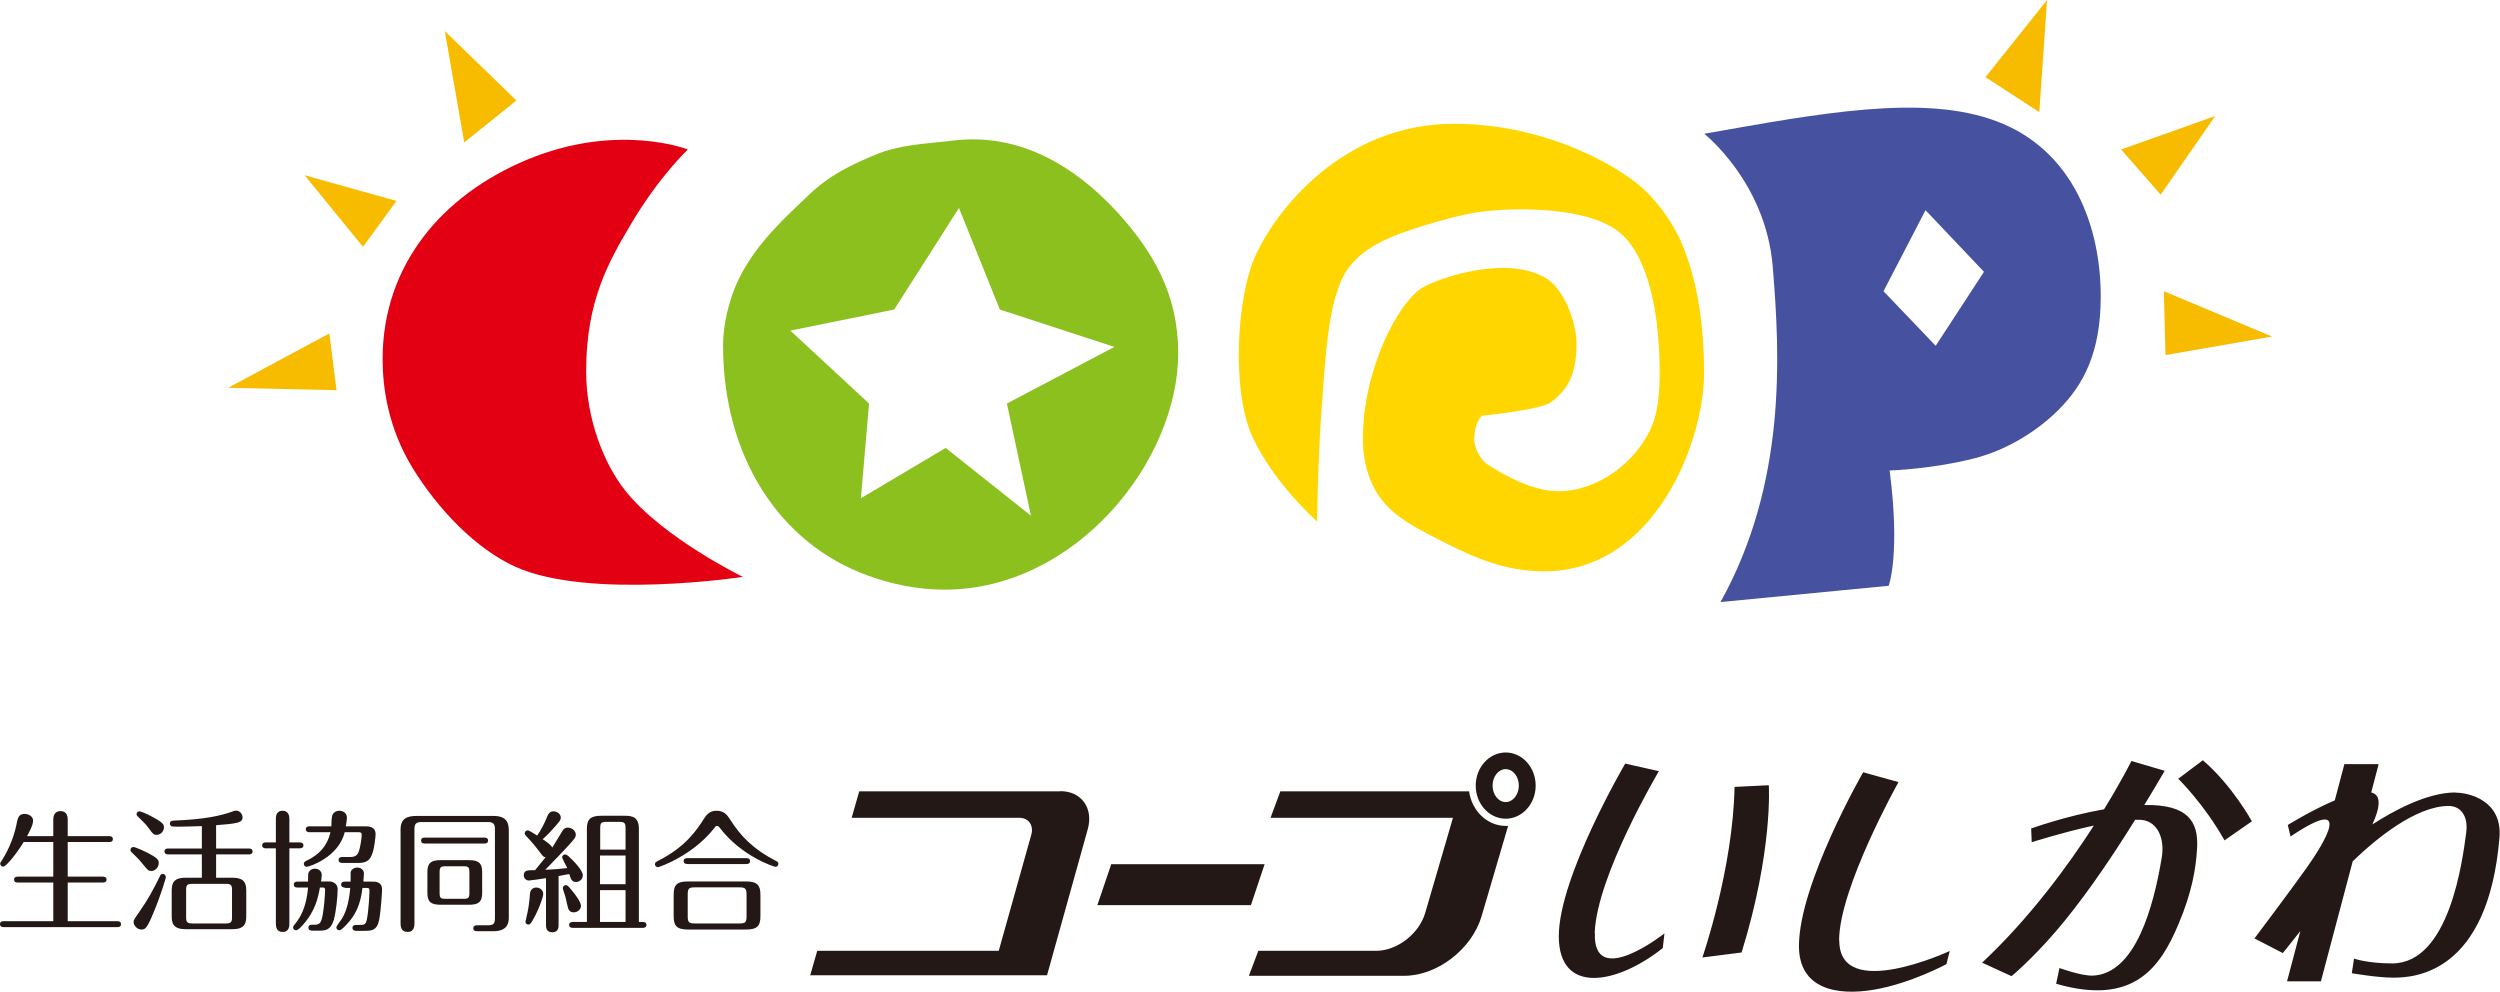
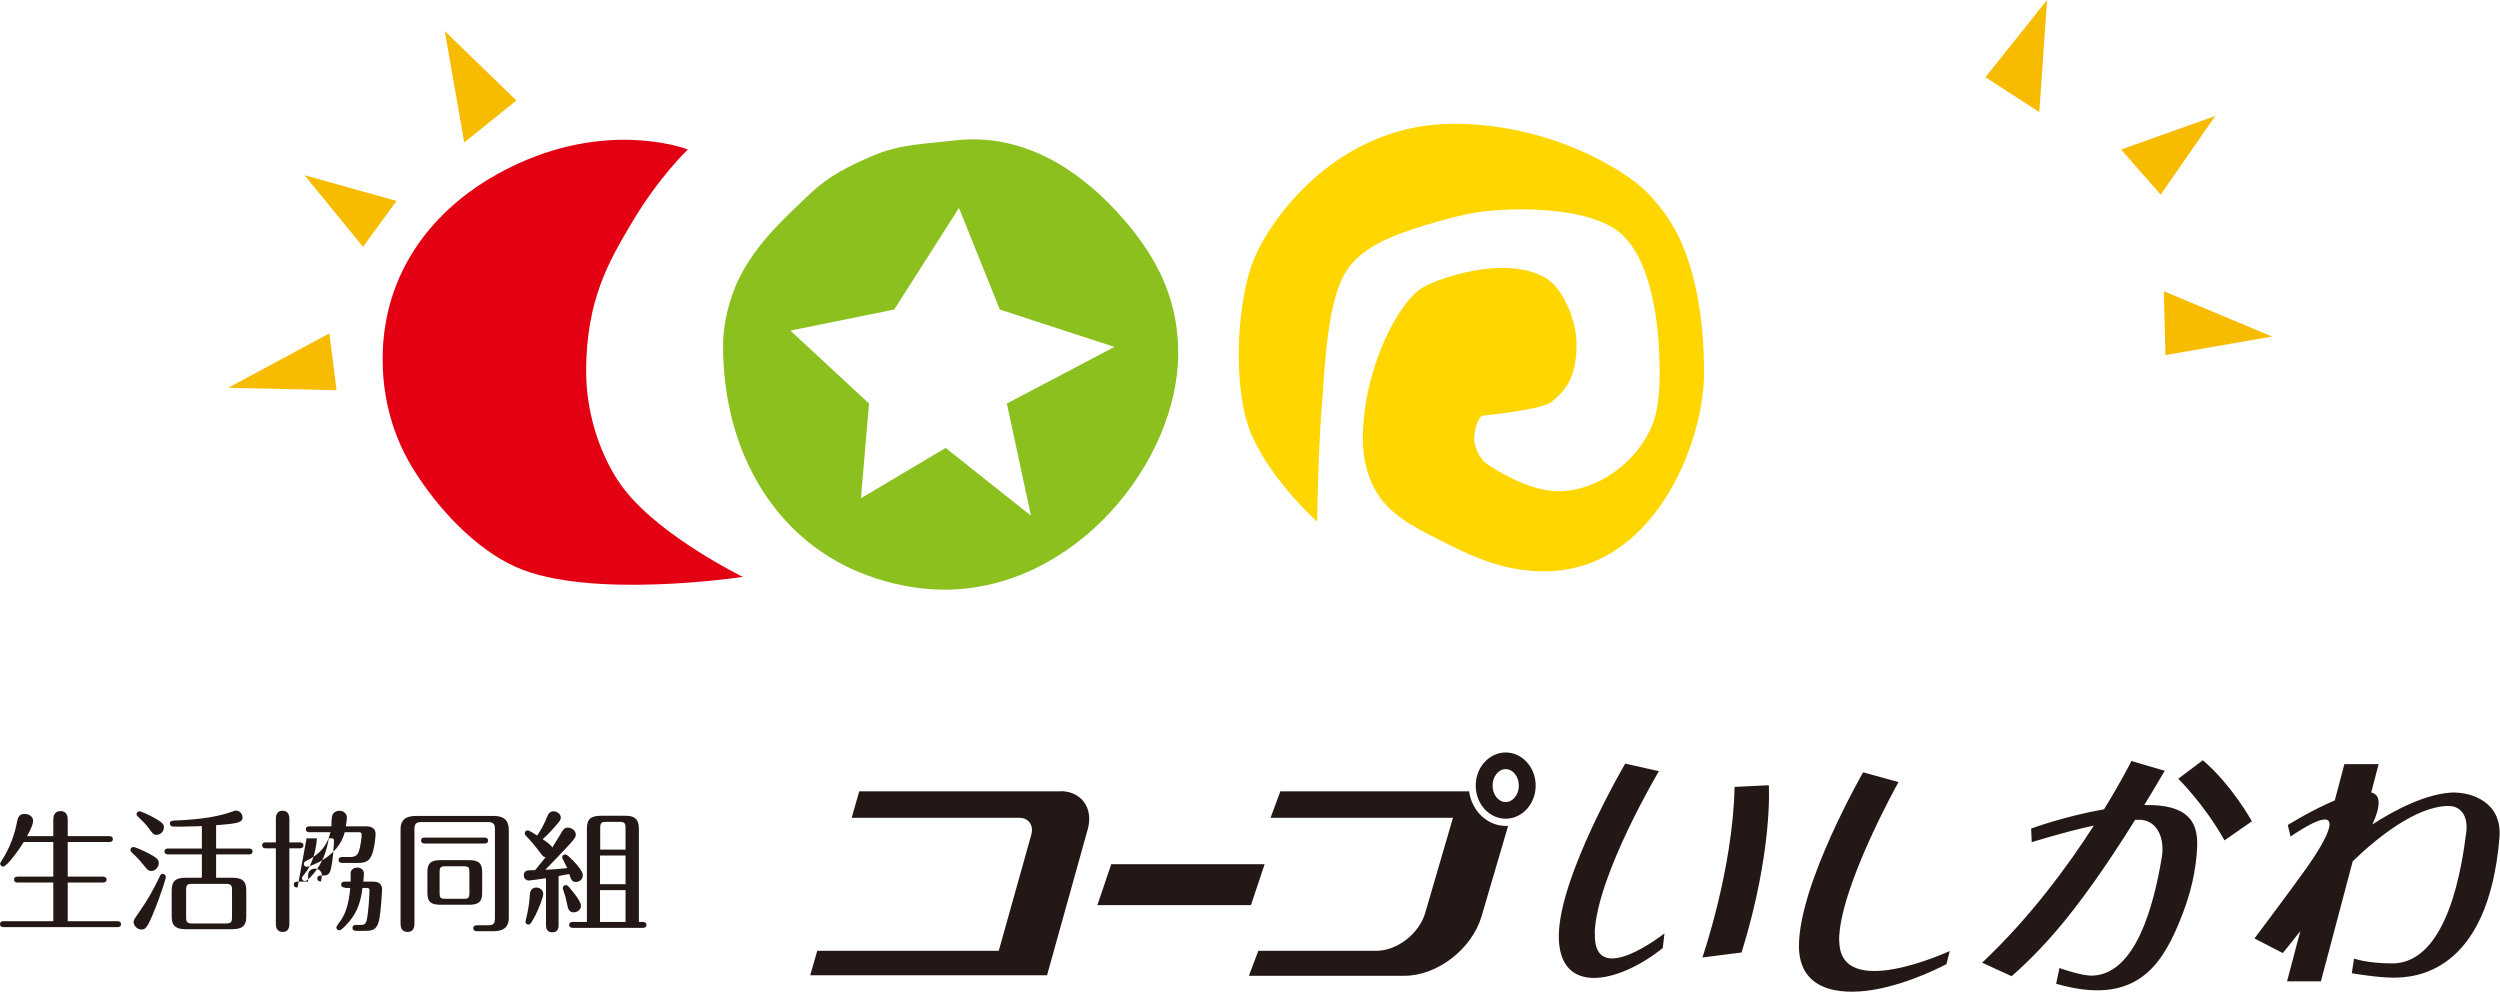
<svg xmlns="http://www.w3.org/2000/svg" id="_レイヤー_2" viewBox="0 0 135.12 53.59">
  <defs>
    <style>.cls-1{fill:#231815;}.cls-1,.cls-2,.cls-3,.cls-4,.cls-5,.cls-6{stroke-width:0px;}.cls-2{fill:#e30012;}.cls-3{fill:#ffd600;}.cls-4{fill:#46529f;}.cls-5{fill:#8bc01f;}.cls-6{fill:#f7bc00;}</style>
  </defs>
  <g id="_レイヤー_1-2">
    <path class="cls-2" d="M27.85,30.63c-2.12-.96-4.16-3.08-5.54-5.32-1.34-2.18-1.63-4.37-1.63-5.9,0-5.13,3.27-8.89,7.81-10.78,4.91-2.04,8.69-.55,8.69-.55,0,0-1.55,1.45-3.07,4.02-1.18,2-2.43,4.11-2.43,7.97,0,2.57.96,4.99,2.1,6.43,2.01,2.55,6.37,4.68,6.37,4.68,0,0-8.31,1.26-12.3-.55Z" />
    <path class="cls-5" d="M39.93,15.08c.95-1.96,2.61-3.42,3.76-4.52,1.15-1.11,2.31-1.64,3.53-2.16,1.45-.61,2.72-.61,4.36-.81,3.54-.41,6.51,1.39,8.78,3.85,1.98,2.16,3.32,4.49,3.32,7.64,0,5.87-5.56,12.79-12.63,12.79-1.47,0-2.88-.3-4.14-.76-4.79-1.73-7.83-6.44-7.83-12.44,0-1.15.33-2.51.85-3.6ZM42.71,17.86l4.26,3.95-.44,5.12,4.58-2.72,4.61,3.66-1.3-6.06,5.81-3.06-6.19-2.02-2.21-5.49-3.5,5.49-5.62,1.14Z" />
    <path class="cls-3" d="M71.44,21.87c-.23,3.29-.25,6.32-.25,6.32,0,0-2.37-2.09-3.51-4.61-1.14-2.53-.82-7.5.13-9.66,1.1-2.53,4.77-7.23,10.77-7.23,5.21,0,9.28,2.52,10.42,3.69.46.47,1.16,1.26,1.71,2.37.8,1.66,1.39,4.06,1.39,7.42,0,3.73-2.68,10.71-8.65,10.71-2.06,0-3.73-.73-5.18-1.46-1.51-.76-2.83-1.39-3.63-2.46-.66-.88-.98-2.03-.98-3.25,0-3.73,1.92-7.42,3.25-8.18.91-.52,4.44-1.74,6.59-.53,1.01.56,1.71,2.39,1.71,3.59,0,1.83-.61,2.55-1.37,3.14-.56.43-3.75.74-3.75.74,0,0-.41.35-.41,1.3,0,.32.24,1.03.76,1.36,1.04.67,2.49,1.42,3.79,1.42,2.09,0,4.26-1.55,5.08-3.6.37-.92.42-2.21.38-3.51-.08-2.74-.63-5.46-2.02-6.76-1.7-1.58-6.03-1.48-7.86-1.2-.65.1-1.66.34-2.9.73-1.6.5-3.48,1.15-4.29,2.69-.82,1.55-.99,4.33-1.17,6.98Z" />
-     <path class="cls-4" d="M113.54,16.04c0,3.01-.93,4.76-2.28,6.11-1.27,1.27-2.93,2.2-4.5,2.61-2.33.6-4.63.67-4.63.67.59,4.55-.05,6.23-.05,6.23l-9.09.88c3.58-6.44,3.22-13.35,2.82-18.15-.38-4.55-3.7-7.16-3.7-7.16,6.23-1.1,11.82-2.17,15.79-.68,4.17,1.56,5.64,5.73,5.64,9.47ZM104.07,11.36l-2.27,4.38,2.82,2.95,2.61-4-3.16-3.33Z" />
    <polygon class="cls-6" points="107.31 4.17 110.22 6.06 110.64 0 107.31 4.17" />
    <polygon class="cls-6" points="114.64 8.08 119.73 6.27 116.78 10.52 114.64 8.08" />
    <polygon class="cls-6" points="116.95 15.74 117.04 19.19 122.8 18.19 116.95 15.74" />
    <polygon class="cls-6" points="25.09 7.7 27.91 5.43 24.04 1.68 25.09 7.7" />
    <polygon class="cls-6" points="21.43 10.86 19.62 13.34 16.46 9.47 21.43 10.86" />
    <polygon class="cls-6" points="17.8 18.02 18.19 21.09 12.33 20.96 17.8 18.02" />
    <path class="cls-1" d="M68.36,46.71h-8.3l-.75,2.21h8.3l.74-2.21ZM57.31,42.77h-10.87l-.41,1.43h9.06c.5,0,.79.4.65.91l-1.76,6.28h-9.81l-.38,1.32h12.8l2.2-7.89c.32-1.14-.34-2.06-1.48-2.06ZM81.38,40.67c-.89,0-1.62.8-1.62,1.79s.73,1.79,1.62,1.79,1.62-.8,1.62-1.79-.73-1.79-1.62-1.79ZM81.38,43.35c-.39,0-.71-.4-.71-.89s.32-.89.71-.89.71.4.71.89-.32.89-.71.89ZM79.39,42.77h-10.19l-.53,1.43h9.86l-1.5,5.14c-.33,1.13-1.52,2.05-2.65,2.05h-6.37l-.51,1.35h8.4c1.79,0,3.66-1.45,4.18-3.23l1.43-4.87s-.08,0-.12,0c-1.01,0-1.85-.82-1.99-1.88ZM86.19,50.42c.11-3.09,3.47-8.74,3.47-8.74l-1.82-.41s-3.59,6.12-3.59,9.33,3.18,2.59,5.62.64l.09-.79s-3.88,3.06-3.76-.03ZM93.75,42.53c-.09,4.47-1.74,9.22-1.74,9.22l2.12-.27c1.71-5.53,1.47-9.04,1.47-9.04l-1.85.09ZM99.4,50.83c0-2.83,3.21-8.56,3.21-8.56l-1.91-.53s-3.47,6.03-3.47,9.39c0,2.34,2.07,2.7,4.06,2.36,1.99-.34,3.91-1.38,3.91-1.38l.18-.71s-5.97,2.77-5.97-.56ZM115.9,43.5c.36-.59.73-1.21,1.1-1.84l-1.8-.53s-.52,1.05-1.48,2.61c-2.11.37-3.94,1.04-3.94,1.04l.03.74s1.69-.54,3.36-.9c-1.39,2.16-3.45,4.98-6.04,7.41l1.59.73s1.1-.91,2.41-2.44c1.24-1.44,2.69-3.47,4.27-6.01.11,0,.22,0,.32,0,.94.08,1.28,1.08,1.12,2.03-.44,2.65-1.41,6.27-3.71,6.39-.62.03-1.82-.41-1.82-.41l-.18.85c4.18,1.21,5.63-.87,6.62-3.24.71-1.68.94-2.97,1-4.12.07-1.38-.47-2.35-2.87-2.3ZM119.06,41.09l-1.33,1s1.39,1.35,2.5,3.33l1.48-1.03s-1.06-1.94-2.65-3.3ZM132.72,42.83c-1.53,0-3.34.98-4.5,1.73.22-.47.34-.87.34-1.17,0-.33-.15-.5-.4-.56l.4-1.53h-1.85l-.52,1.96c-1.26.53-2.54,1.33-2.54,1.33l.15.62c3.47-2.33,1.82.35.88,1.68-.94,1.32-2.83,3.83-2.83,3.83l1.53.79s.39-.47.95-1.19l-.72,2.72h1.83l1.72-6.49c1.22-1.18,3.4-2.99,5.19-2.99.59,0,1.08.48.94,1.47-.2,1.5-.91,7.04-4,7.04-1.33,0-2.06-.26-2.06-.26l-.12.79s1.38.24,2.24.24c1.09,0,5.12-.17,5.74-7.56.17-2-1.62-2.44-2.38-2.44Z" />
    <path class="cls-1" d="M2.88,45.19v-.87c0-.11,0-.48.39-.48s.39.35.39.48v.87h2.24c.07,0,.2.02.2.16,0,.15-.13.16-.2.16h-2.24v1.87h1.9c.07,0,.2.02.2.16s-.13.16-.2.16h-1.9v2.09h2.68c.07,0,.2.01.2.16s-.13.16-.2.16H.2c-.06,0-.2-.01-.2-.16,0-.16.14-.16.2-.16h2.68v-2.09H.96c-.06,0-.2-.01-.2-.16s.14-.16.2-.16h1.92v-1.87h-1.6c-.36.59-.94,1.33-1.11,1.33-.09,0-.16-.08-.16-.16,0-.03,0-.05.08-.16.48-.75.72-1.5.83-2.1.06-.29.15-.43.41-.43.2,0,.46.12.46.37s-.27.73-.33.83h1.42Z" />
    <path class="cls-1" d="M8.17,47.07c-.15,0-.17-.02-.48-.4-.17-.22-.4-.44-.55-.58-.05-.04-.09-.09-.09-.15,0-.08.06-.16.16-.16s.5.18.82.34c.5.27.55.36.55.53,0,.23-.2.43-.41.43ZM8.97,47.39c0,.05-.26.95-.69,1.98-.33.79-.43.87-.63.87-.25,0-.43-.23-.43-.41,0-.1.03-.14.3-.53.48-.69.75-1.18,1.12-1.94.03-.07.06-.13.16-.13.09,0,.16.09.16.16ZM8.47,45.12c-.16,0-.18-.01-.45-.38-.16-.22-.29-.33-.58-.62-.03-.02-.06-.07-.06-.11,0-.07.05-.16.16-.16.06,0,.4.13.77.34.53.29.55.39.55.53,0,.19-.16.4-.39.4ZM11.68,45.86h1.77c.06,0,.2.01.2.16s-.14.16-.2.16h-1.77v1.26h.88c.53,0,.75.18.75.67v1.44c0,.56-.31.67-.75.67h-2.53c-.5,0-.75-.16-.75-.67v-1.44c0-.54.28-.67.75-.67h.88v-1.26h-1.82c-.07,0-.2-.02-.2-.16,0-.15.13-.16.2-.16h1.82v-1.21c-.46.01-.84.03-1.21.03-.08,0-.39,0-.43-.02-.06-.04-.09-.09-.09-.14,0-.11.05-.16.23-.17,1.63-.06,2.51-.26,3.13-.48.07-.03.16-.06.21-.06.23,0,.36.21.36.37,0,.21-.19.26-.31.29-.25.06-.59.09-1.12.13v1.26ZM12.54,48.1c0-.25-.05-.33-.33-.33h-1.82c-.28,0-.33.07-.33.33v1.48c0,.26.06.33.33.33h1.82c.28,0,.33-.08.33-.33v-1.48Z" />
-     <path class="cls-1" d="M16.2,45.53c.07,0,.2.02.2.16s-.13.16-.2.16h-.56v4.07c0,.11,0,.45-.36.45s-.37-.32-.37-.45v-4.07h-.54c-.08,0-.2-.02-.2-.16,0-.15.13-.16.2-.16h.54v-1.26c0-.11,0-.45.36-.45s.37.34.37.45v1.26h.56ZM16.08,47.97c-.06,0-.2-.01-.2-.16s.13-.16.2-.16h.57c0-.07,0-.35.01-.43.04-.16.17-.27.36-.27.21,0,.37.15.37.33,0,.03-.01.23-.04.36h.38c.11,0,.25,0,.37.1.11.08.15.21.15.3,0,.44-.09,1.26-.21,1.68-.17.58-.5.58-.79.58h-.38c-.06,0-.2-.01-.2-.16s.13-.16.2-.16h.13c.28,0,.36-.11.43-.48.07-.33.14-1.09.14-1.41,0-.12-.09-.12-.13-.12h-.15c-.09.52-.25,1.28-.92,2.02-.09.1-.26.29-.37.29-.09,0-.16-.07-.16-.16,0-.05.04-.1.09-.16.47-.55.66-1.27.72-1.99h-.56ZM16.73,44.98c-.07,0-.2-.02-.2-.16,0-.15.13-.16.2-.16h1.18c0-.13.01-.43.04-.55.03-.16.18-.29.4-.29.19,0,.4.13.4.37,0,.09-.04.4-.06.47h1.04c.18,0,.57,0,.57.43,0,.08-.06.89-.26,1.23-.08.14-.21.32-.66.32h-.88c-.07,0-.2-.02-.2-.16,0-.15.13-.16.2-.16h.42c.26,0,.39-.08.47-.29.08-.21.16-.74.16-.93,0-.08-.06-.12-.14-.12h-.78c-.34,1.38-1.95,1.87-2.05,1.87-.08,0-.16-.06-.16-.16s.07-.13.16-.18c1.02-.47,1.21-1.25,1.28-1.53h-1.12ZM18.64,47.97c-.07,0-.2-.02-.2-.16,0-.15.13-.16.2-.16h.31c0-.17,0-.4,0-.48.01-.16.18-.28.36-.28s.36.11.36.33c0,.06-.02.31-.03.43h.49c.16,0,.52,0,.52.43,0,.1-.06,1.16-.16,1.65-.12.58-.44.58-.79.58h-.45c-.07,0-.2-.02-.2-.16s.13-.16.2-.16h.18c.22,0,.33,0,.39-.26.11-.48.15-1.46.15-1.63,0-.06-.04-.11-.13-.11h-.25c-.1.87-.36,1.47-.87,1.99-.1.11-.28.3-.38.3-.09,0-.16-.06-.16-.16,0-.07.23-.36.27-.42.21-.33.4-.79.48-1.71h-.3Z" />
+     <path class="cls-1" d="M16.2,45.53c.07,0,.2.02.2.16s-.13.16-.2.16h-.56v4.07c0,.11,0,.45-.36.45s-.37-.32-.37-.45v-4.07h-.54c-.08,0-.2-.02-.2-.16,0-.15.13-.16.2-.16h.54v-1.26c0-.11,0-.45.36-.45s.37.34.37.45v1.26h.56ZM16.08,47.97c-.06,0-.2-.01-.2-.16s.13-.16.2-.16h.57c0-.07,0-.35.01-.43.04-.16.17-.27.36-.27.21,0,.37.15.37.33,0,.03-.01.23-.04.36h.38h-.38c-.06,0-.2-.01-.2-.16s.13-.16.2-.16h.13c.28,0,.36-.11.43-.48.07-.33.14-1.09.14-1.41,0-.12-.09-.12-.13-.12h-.15c-.09.52-.25,1.28-.92,2.02-.09.1-.26.29-.37.29-.09,0-.16-.07-.16-.16,0-.05.04-.1.09-.16.47-.55.66-1.27.72-1.99h-.56ZM16.73,44.98c-.07,0-.2-.02-.2-.16,0-.15.13-.16.2-.16h1.18c0-.13.01-.43.04-.55.03-.16.18-.29.4-.29.19,0,.4.13.4.37,0,.09-.04.4-.06.47h1.04c.18,0,.57,0,.57.43,0,.08-.06.89-.26,1.23-.08.14-.21.32-.66.32h-.88c-.07,0-.2-.02-.2-.16,0-.15.13-.16.2-.16h.42c.26,0,.39-.08.47-.29.08-.21.16-.74.16-.93,0-.08-.06-.12-.14-.12h-.78c-.34,1.38-1.95,1.87-2.05,1.87-.08,0-.16-.06-.16-.16s.07-.13.16-.18c1.02-.47,1.21-1.25,1.28-1.53h-1.12ZM18.64,47.97c-.07,0-.2-.02-.2-.16,0-.15.13-.16.2-.16h.31c0-.17,0-.4,0-.48.01-.16.18-.28.36-.28s.36.11.36.33c0,.06-.02.31-.03.43h.49c.16,0,.52,0,.52.43,0,.1-.06,1.16-.16,1.65-.12.58-.44.58-.79.58h-.45c-.07,0-.2-.02-.2-.16s.13-.16.2-.16h.18c.22,0,.33,0,.39-.26.11-.48.15-1.46.15-1.63,0-.06-.04-.11-.13-.11h-.25c-.1.87-.36,1.47-.87,1.99-.1.11-.28.3-.38.3-.09,0-.16-.06-.16-.16,0-.07.23-.36.27-.42.21-.33.4-.79.48-1.71h-.3Z" />
    <path class="cls-1" d="M26.36,50.01c.32,0,.39-.09.39-.4v-4.81c0-.3-.13-.37-.37-.37h-3.61c-.29,0-.37.12-.37.37v5.1c0,.12,0,.47-.37.47s-.38-.32-.38-.47v-5.07c0-.61.38-.73.87-.73h4.16c.75,0,.82.43.82.8v4.71c0,.53-.33.72-.82.72h-.89c-.06,0-.21,0-.21-.16,0-.16.16-.16.21-.16h.56ZM26.18,45.27c.08,0,.2.02.2.16,0,.15-.13.16-.2.16h-3.22c-.06,0-.2-.01-.2-.16s.13-.16.2-.16h3.22ZM26.06,48.27c0,.5-.23.63-.71.63h-1.54c-.52,0-.71-.16-.71-.63v-1.15c0-.49.22-.63.71-.63h1.54c.5,0,.71.15.71.63v1.15ZM25.37,47.14c0-.26-.04-.32-.32-.32h-.97c-.27,0-.32.06-.32.32v1.12c0,.28.06.32.32.32h.97c.27,0,.32-.06.32-.32v-1.12Z" />
    <path class="cls-1" d="M29.53,47.46c-.31.05-.86.13-.94.13-.15,0-.28-.11-.28-.28,0-.28.2-.28.61-.28.15-.18.29-.35.57-.7-.09,0-.16-.06-.23-.16-.3-.41-.6-.76-.8-.96-.07-.07-.1-.12-.1-.17,0-.09.07-.16.16-.16.08,0,.34.17.51.28.21-.3.38-.61.56-1.06.06-.15.16-.25.32-.25.18,0,.4.13.4.34,0,.12-.04.18-.38.56-.29.33-.49.51-.6.61.2.13.44.29.52.45.13-.21.36-.58.47-.77.09-.16.17-.31.36-.31s.44.14.44.38c0,.14-.07.24-.47.67-.38.41-.78.82-1.18,1.23.36-.01.92-.06,1.19-.09-.08-.16-.28-.54-.28-.58,0-.08.07-.16.16-.16.06,0,.11.04.17.08.31.28.79.79.79,1.04s-.21.37-.37.37c-.23,0-.28-.17-.36-.43-.09.01-.44.08-.58.11v2.64c0,.11,0,.4-.34.4s-.34-.29-.34-.4v-2.53ZM28.92,49.5c-.21.4-.26.47-.36.47-.09,0-.16-.06-.16-.15,0-.04.1-.42.11-.5.07-.33.11-.66.13-.99.02-.26.17-.36.35-.36.13,0,.37.09.37.35,0,.17-.21.72-.44,1.19ZM30.58,47.84c.09,0,.12.03.33.29.21.25.49.63.49.83,0,.18-.17.35-.39.35s-.3-.13-.35-.4c-.06-.29-.11-.5-.2-.75-.03-.08-.04-.13-.04-.17,0-.07.06-.15.16-.15ZM31.72,49.83v-5.03c0-.55.22-.71.79-.71h1.26c.42,0,.76.08.76.71v5.03h.21c.06,0,.2.01.2.16,0,.14-.13.16-.2.16h-3.78c-.06,0-.2-.02-.2-.16s.13-.16.2-.16h.77ZM33.81,45.92v-1.17c0-.26-.06-.33-.33-.33h-.71c-.28,0-.33.07-.33.33v1.17h1.38ZM33.81,47.79v-1.55h-1.38v1.55h1.38ZM33.81,49.83v-1.72h-1.38v1.72h1.38Z" />
-     <path class="cls-1" d="M39.48,44.32c.52.82,1.18,1.55,2.46,2.21.04.02.13.06.13.16s-.08.16-.16.16c-.06,0-1.83-.56-3-2.1-.06-.08-.09-.11-.16-.11-.06,0-.09.03-.14.11-1.16,1.49-2.98,2.12-3.05,2.12s-.16-.06-.16-.16c0-.11.07-.13.18-.19,1.52-.77,2.11-1.71,2.5-2.32.24-.38.53-.38.66-.38.42,0,.58.26.74.5ZM41.1,49.5c0,.54-.16.74-.79.74h-3.11c-.64,0-.79-.21-.79-.74v-1.13c0-.54.16-.73.79-.73h3.11c.63,0,.79.21.79.73v1.13ZM40.3,46.38c.09,0,.24,0,.24.16s-.15.16-.24.16h-3.1c-.09,0-.25,0-.25-.16s.15-.16.25-.16h3.1ZM40.35,48.33c0-.29-.07-.37-.37-.37h-2.44c-.29,0-.37.06-.37.37v1.21c0,.3.07.37.37.37h2.44c.28,0,.37-.05.37-.37v-1.21Z" />
  </g>
</svg>